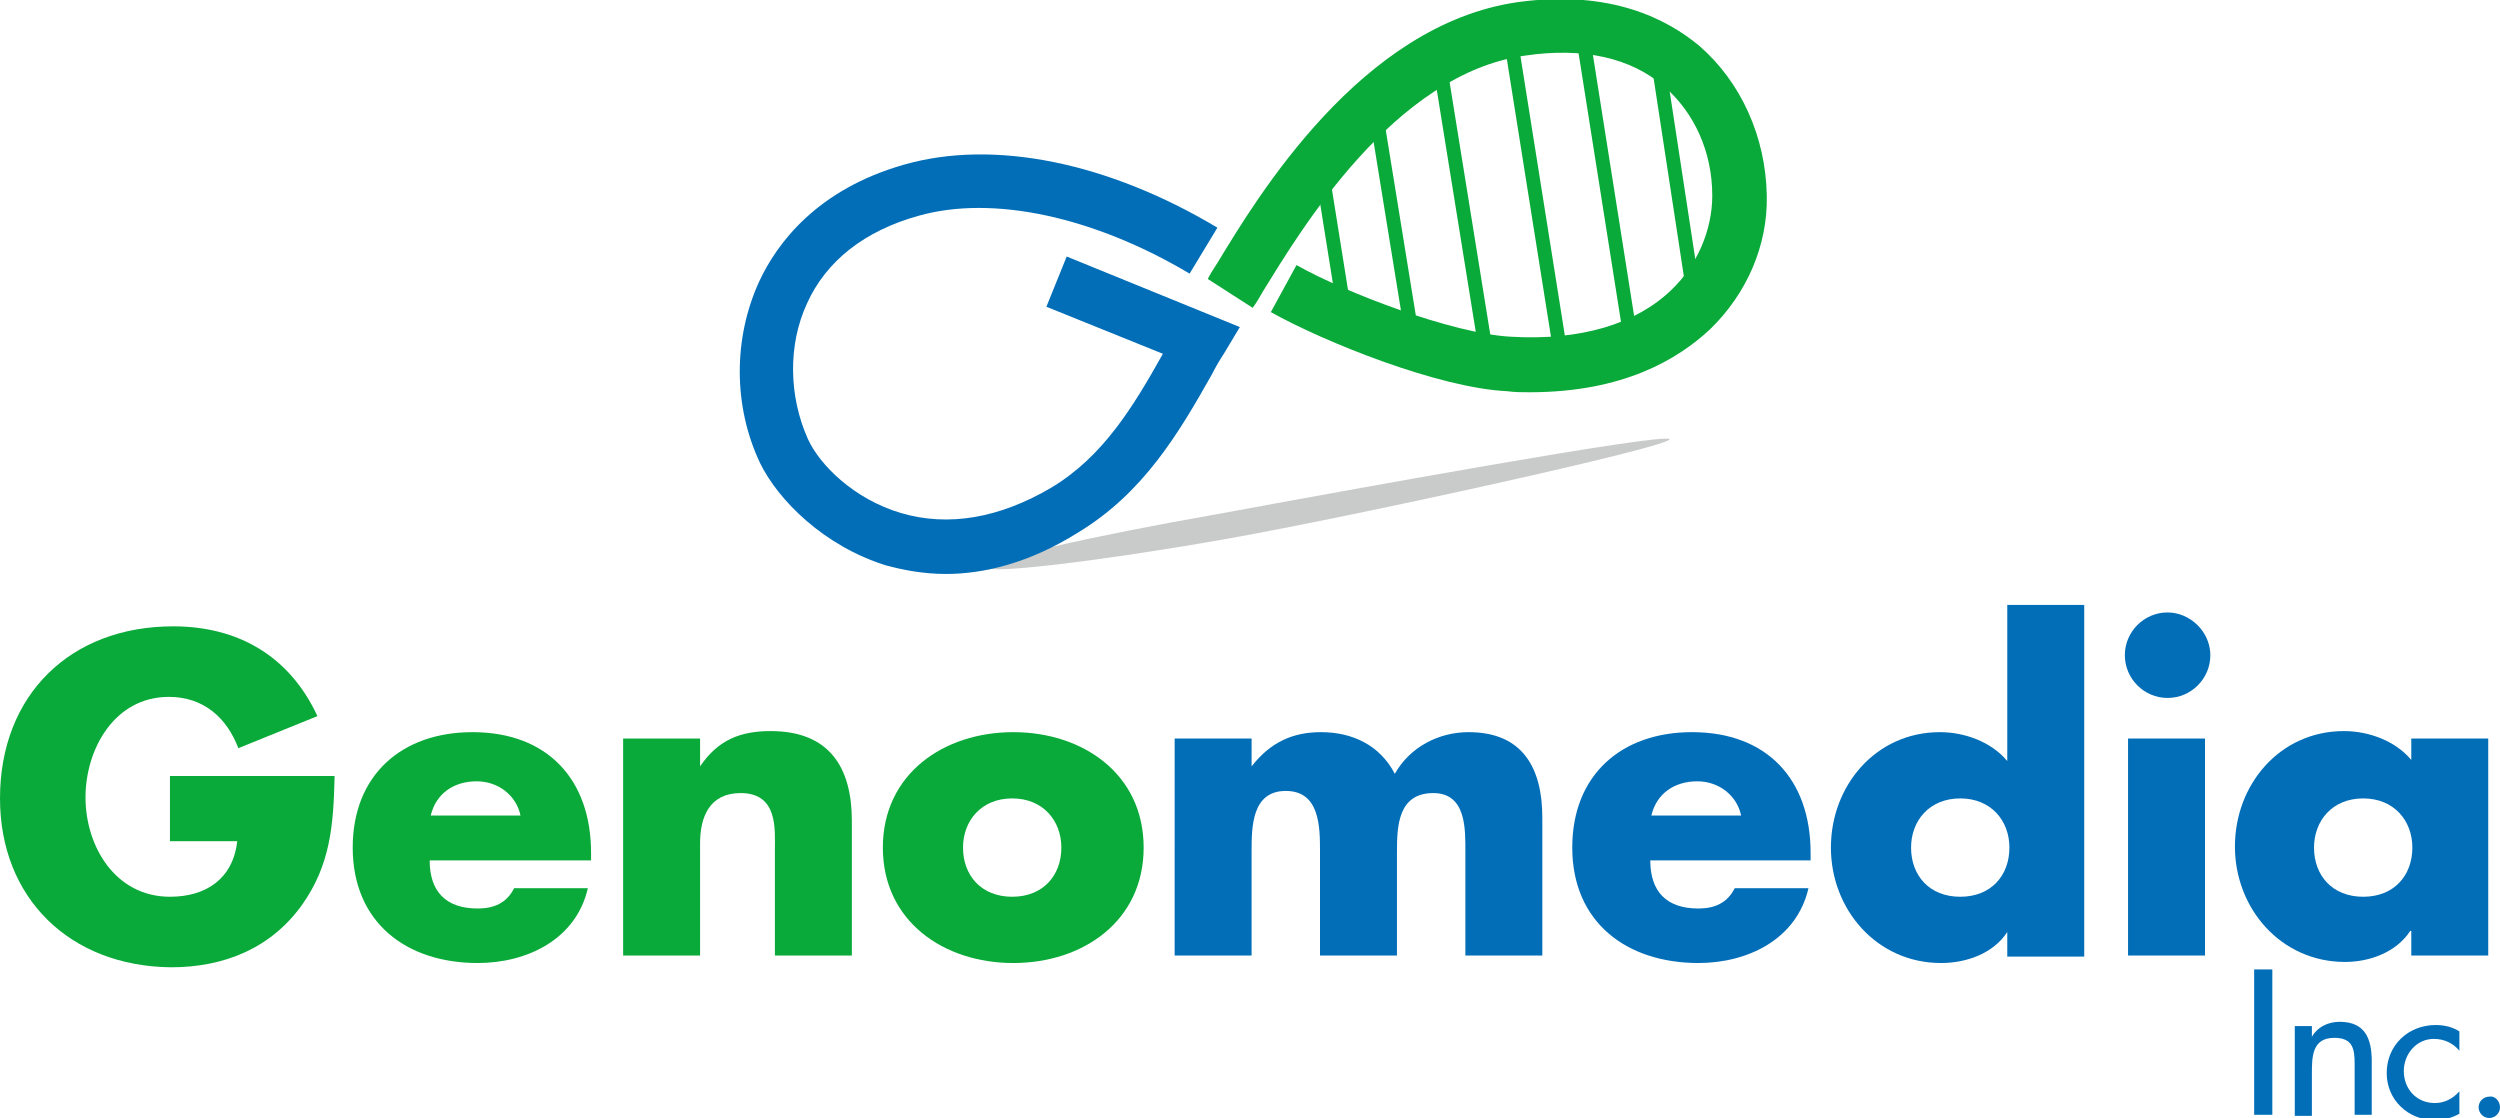
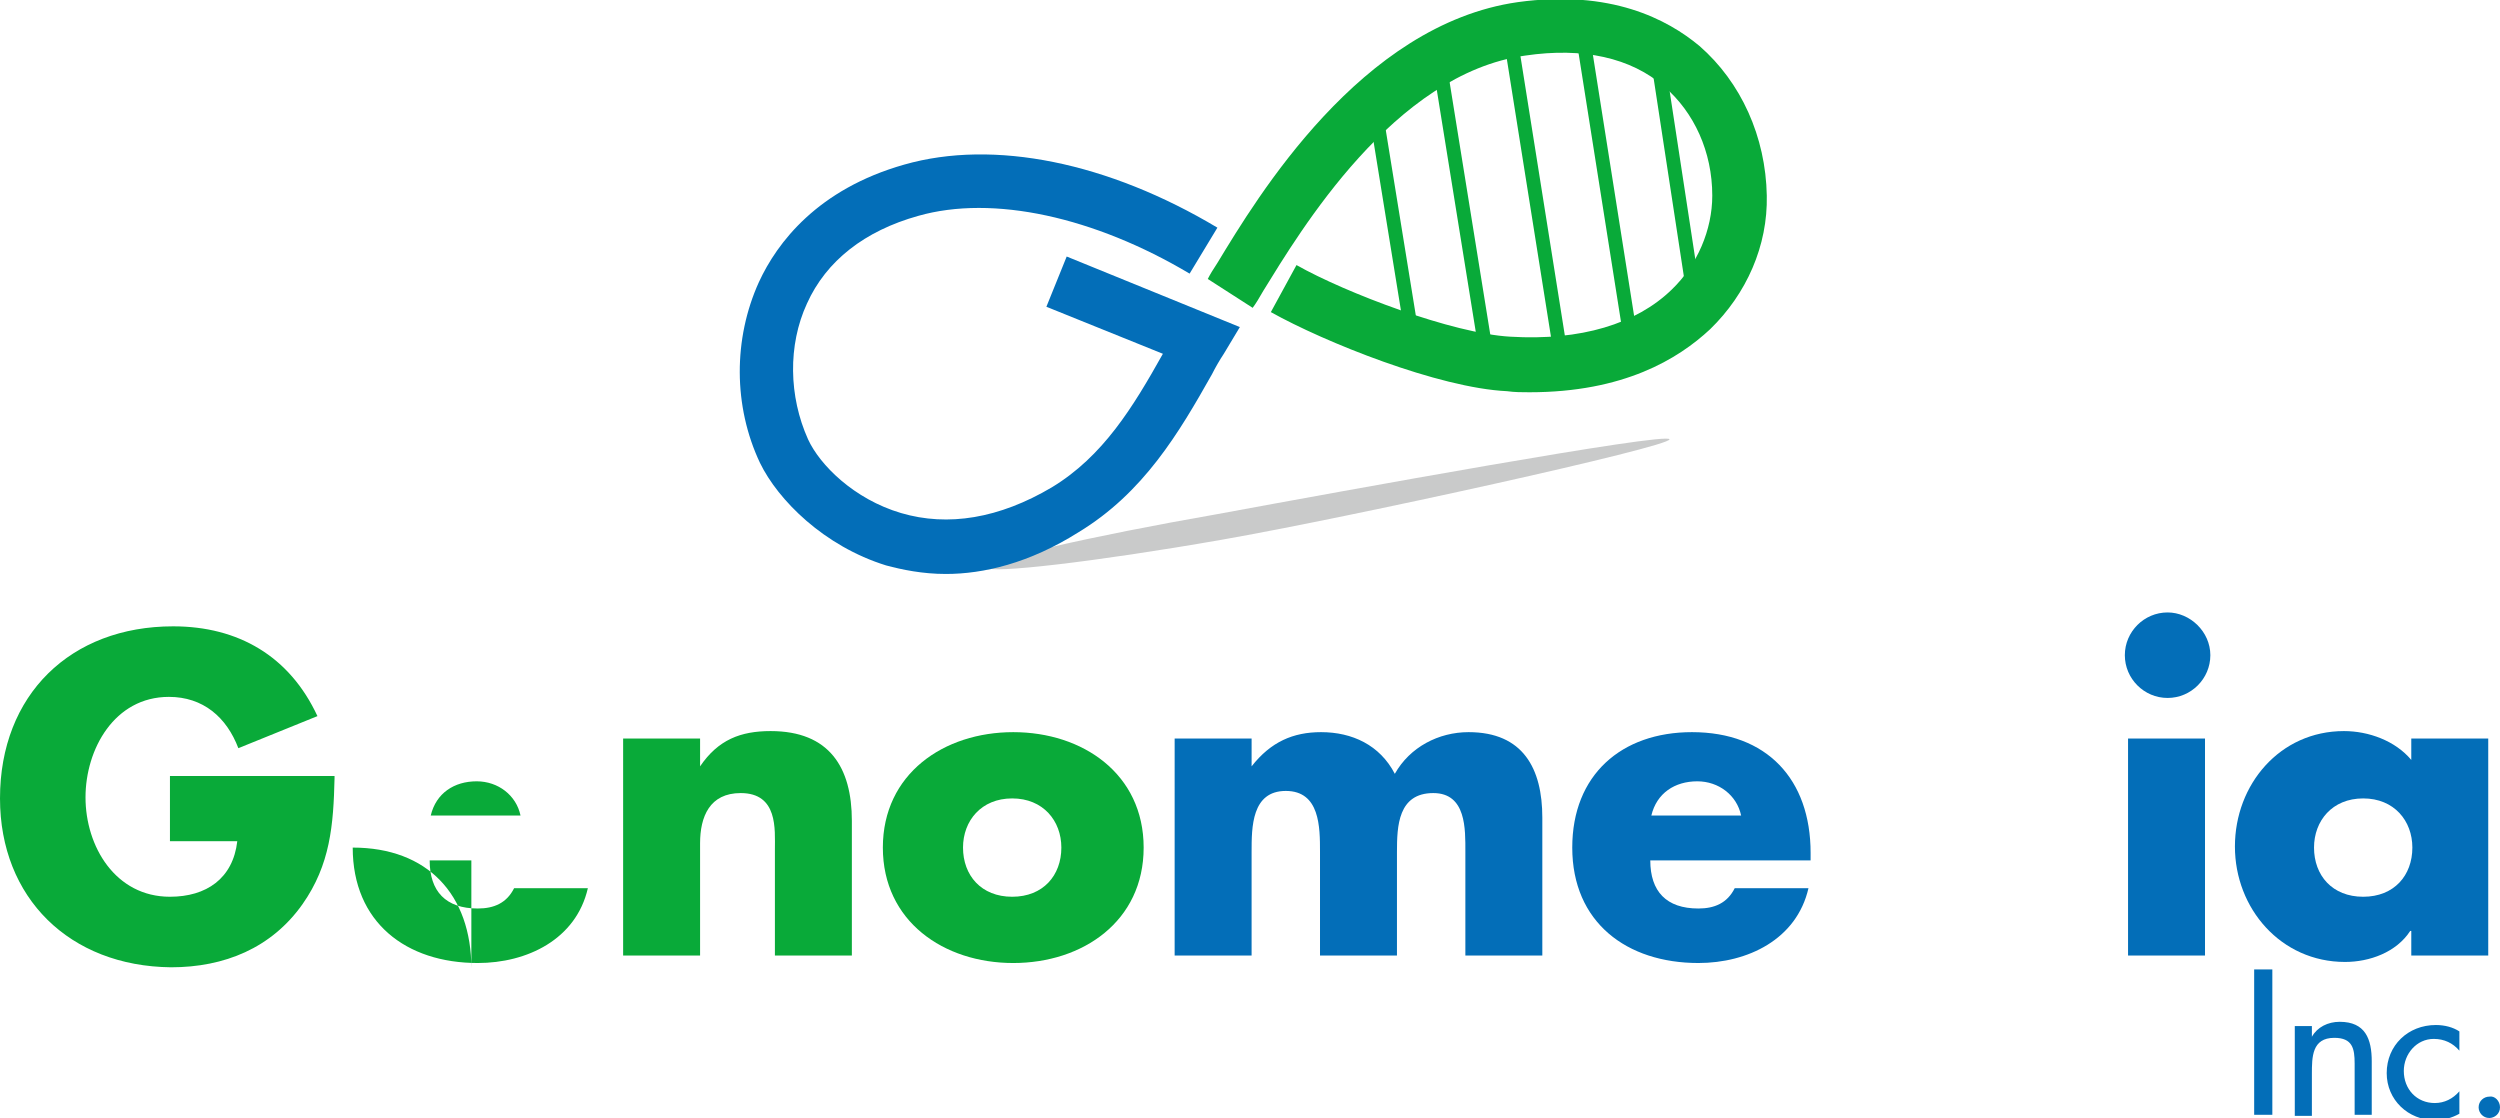
<svg xmlns="http://www.w3.org/2000/svg" version="1.1" id="Layer_1" x="0px" y="0px" viewBox="0 0 233.9 104.6" style="enable-background:new 0 0 233.9 104.6;" xml:space="preserve">
  <style type="text/css">
	.st0{fill:#C9CACA;}
	.st1{fill:#036EB8;}
	.st2{fill:#09AA39;}
</style>
  <g>
    <g>
      <g>
        <path class="st0" d="M156.2,41.1c0.1,0.7-29.9,7.3-41.9,9.4c-12,2.1-21.8,3.2-21.9,2.6c-0.1-0.7,9.5-2.9,21.5-5     C125.8,45.9,156,40.4,156.2,41.1z" />
      </g>
      <g>
        <path class="st1" d="M88.5,53.7c-2.2,0-4.1-0.4-5.6-0.8c-5.8-1.8-10.1-6.1-11.8-9.6c-2.5-5.3-2.5-11.6-0.1-16.9     c1.7-3.7,5.5-8.7,13.6-11c8.4-2.4,19.1-0.2,29.3,5.9l-2.6,4.3c-8.9-5.3-18.4-7.4-25.4-5.4c-5,1.4-8.6,4.2-10.4,8.2     c-1.8,3.9-1.7,8.7,0.1,12.7c1.1,2.4,4.3,5.6,8.7,6.9c4.4,1.3,9.2,0.5,14.1-2.4c4.8-2.9,7.6-7.5,10.4-12.5l-10.9-4.4l1.9-4.7     l16.2,6.6l-1.5,2.5c-0.4,0.6-0.8,1.3-1.1,1.9c-3.1,5.5-6.4,11.1-12.5,14.8C96.3,52.7,92,53.7,88.5,53.7z" />
      </g>
      <g>
        <path class="st2" d="M143.1,36.7c-0.7,0-1.4,0-2.1-0.1c-6.4-0.3-17.1-4.6-22.1-7.4l2.4-4.4c4.6,2.6,14.6,6.4,20,6.7     c6.6,0.4,11.8-1.2,15.1-4.4c2.4-2.3,3.8-5.6,3.8-8.8c0-4.1-1.7-7.8-4.5-10.2c-3.1-2.7-7.6-3.7-13-2.9     c-12.3,1.7-21.1,16.5-24.5,22c-0.4,0.7-0.7,1.2-1,1.6l-4.2-2.7c0.2-0.4,0.5-0.9,0.9-1.5c3.7-6.1,13.4-22.3,28.1-24.4     c8.7-1.2,14,1.6,17,4.1c3.9,3.4,6.2,8.5,6.3,14c0.1,4.7-1.9,9.2-5.3,12.5C157,33.6,151.9,36.7,143.1,36.7z" />
      </g>
      <g>
        <rect x="136.2" y="5.9" transform="matrix(0.987 -0.159 0.159 0.987 -1.304 21.992)" class="st2" width="1.3" height="26.5" />
      </g>
      <g>
        <rect x="129.7" y="8.1" transform="matrix(0.987 -0.16 0.16 0.987 -1.589 21.135)" class="st2" width="1.3" height="24.7" />
      </g>
      <g>
-         <rect x="123.8" y="13.2" transform="matrix(0.988 -0.158 0.158 0.988 -1.796 19.894)" class="st2" width="1.3" height="16" />
-       </g>
+         </g>
      <g>
        <rect x="142.9" y="3.4" transform="matrix(0.988 -0.157 0.157 0.988 -1.029 22.778)" class="st2" width="1.3" height="29" />
      </g>
      <g>
        <rect x="149.5" y="2.5" transform="matrix(0.988 -0.156 0.156 0.988 -0.748 23.656)" class="st2" width="1.3" height="28.1" />
      </g>
      <g>
        <rect x="156.1" y="4" transform="matrix(0.989 -0.151 0.151 0.989 -0.746 23.847)" class="st2" width="1.3" height="25.6" />
      </g>
    </g>
    <g>
      <g>
        <g>
          <path class="st1" d="M212.6,104.3h-1.7V90.7h1.7V104.3z" />
        </g>
        <g>
          <path class="st1" d="M216.3,97L216.3,97c0.5-0.9,1.5-1.4,2.6-1.4c2.4,0,3,1.6,3,3.7v5h-1.6v-4.8c0-1.4-0.2-2.4-1.9-2.4      c-2.1,0-2.1,1.8-2.1,3.4v3.9h-1.6v-8.4h1.6V97z" />
        </g>
        <g>
          <path class="st1" d="M230.1,98.3c-0.6-0.7-1.4-1.1-2.4-1.1c-1.6,0-2.8,1.4-2.8,3c0,1.7,1.2,3,2.9,3c0.9,0,1.7-0.4,2.3-1.1v2.1      c-0.7,0.4-1.5,0.6-2.3,0.6c-2.5,0-4.5-1.9-4.5-4.4c0-2.6,2-4.5,4.6-4.5c0.8,0,1.6,0.2,2.2,0.6V98.3z" />
        </g>
        <g>
          <path class="st1" d="M233.9,103.6c0,0.6-0.5,1-1,1c-0.6,0-1-0.5-1-1c0-0.6,0.5-1,1-1C233.4,102.5,233.9,103,233.9,103.6z" />
        </g>
      </g>
      <g>
        <g>
          <path class="st2" d="M31.3,72.8c-0.1,4.4-0.4,8.1-3,11.8c-2.9,4.1-7.3,5.9-12.3,5.9C6.5,90.4,0,84,0,74.7      C0,65,6.6,58.6,16.2,58.6c6.1,0,10.9,2.8,13.5,8.4L22.3,70c-1.1-2.9-3.3-4.8-6.5-4.8c-5.1,0-7.8,4.9-7.8,9.4      c0,4.6,2.8,9.3,7.9,9.3c3.4,0,5.9-1.7,6.3-5.2h-6.3v-6.1H31.3z" />
        </g>
        <g>
-           <path class="st2" d="M55.4,80.5H40.2c0,2.9,1.5,4.5,4.5,4.5c1.5,0,2.7-0.5,3.4-1.9h6.9c-1.1,4.8-5.7,7-10.3,7      C38,90.1,33,86.3,33,79.3c0-6.8,4.6-10.8,11.2-10.8c7,0,11.1,4.4,11.1,11.3V80.5z M48.7,76.3c-0.4-1.9-2.1-3.2-4.1-3.2      c-2.1,0-3.8,1.1-4.3,3.2H48.7z" />
+           <path class="st2" d="M55.4,80.5H40.2c0,2.9,1.5,4.5,4.5,4.5c1.5,0,2.7-0.5,3.4-1.9h6.9c-1.1,4.8-5.7,7-10.3,7      C38,90.1,33,86.3,33,79.3c7,0,11.1,4.4,11.1,11.3V80.5z M48.7,76.3c-0.4-1.9-2.1-3.2-4.1-3.2      c-2.1,0-3.8,1.1-4.3,3.2H48.7z" />
        </g>
        <g>
          <path class="st2" d="M65.5,71.7L65.5,71.7c1.7-2.5,3.8-3.3,6.6-3.3c5.5,0,7.6,3.4,7.6,8.4v12.6h-7.2v-9.9c0-1.9,0.3-5.3-3.2-5.3      c-2.9,0-3.8,2.2-3.8,4.7v10.5h-7.2V69.1h7.2V71.7z" />
        </g>
        <g>
          <path class="st2" d="M107,79.3c0,6.9-5.7,10.8-12.2,10.8c-6.5,0-12.2-3.9-12.2-10.8c0-6.9,5.7-10.8,12.2-10.8S107,72.4,107,79.3      z M90.1,79.3c0,2.6,1.7,4.6,4.6,4.6c2.9,0,4.6-2,4.6-4.6c0-2.5-1.7-4.6-4.6-4.6C91.8,74.7,90.1,76.8,90.1,79.3z" />
        </g>
        <g>
          <path class="st1" d="M117.1,71.7L117.1,71.7c1.8-2.3,3.9-3.2,6.5-3.2c2.9,0,5.5,1.2,6.9,3.9c1.4-2.5,4.1-3.9,6.9-3.9      c5.1,0,6.9,3.4,6.9,8v12.9h-7.2v-9.7c0-2.1,0.1-5.5-3-5.5c-3.3,0-3.4,3.1-3.4,5.5v9.7h-7.2v-9.7c0-2.3,0-5.7-3.2-5.7      c-3.2,0-3.2,3.4-3.2,5.7v9.7h-7.2V69.1h7.2V71.7z" />
        </g>
        <g>
          <path class="st1" d="M169.6,80.5h-15.2c0,2.9,1.5,4.5,4.5,4.5c1.5,0,2.7-0.5,3.4-1.9h6.9c-1.1,4.8-5.7,7-10.3,7      c-6.7,0-11.8-3.8-11.8-10.8c0-6.8,4.6-10.8,11.2-10.8c7,0,11.1,4.4,11.1,11.3V80.5z M162.9,76.3c-0.4-1.9-2.1-3.2-4.1-3.2      c-2.1,0-3.8,1.1-4.3,3.2H162.9z" />
        </g>
        <g>
-           <path class="st1" d="M187.8,87.2L187.8,87.2c-1.3,2-3.8,2.9-6.2,2.9c-6,0-10.3-5-10.3-10.8c0-5.8,4.2-10.8,10.2-10.8      c2.3,0,4.8,0.9,6.3,2.7V56.6h7.2v32.9h-7.2V87.2z M178.8,79.3c0,2.6,1.7,4.6,4.6,4.6c2.9,0,4.6-2,4.6-4.6c0-2.5-1.7-4.6-4.6-4.6      C180.5,74.7,178.8,76.8,178.8,79.3z" />
-         </g>
+           </g>
        <g>
          <path class="st1" d="M206.8,61.3c0,2.2-1.8,4-4,4c-2.2,0-4-1.8-4-4c0-2.2,1.8-4,4-4C204.9,57.3,206.8,59.1,206.8,61.3z       M206.3,89.4h-7.2V69.1h7.2V89.4z" />
        </g>
        <g>
          <path class="st1" d="M232.8,89.4h-7.2v-2.3h-0.1c-1.3,2-3.8,2.9-6.1,2.9c-6,0-10.3-5-10.3-10.8c0-5.8,4.2-10.8,10.2-10.8      c2.3,0,4.8,0.9,6.3,2.7v-2h7.2V89.4z M216.5,79.3c0,2.6,1.7,4.6,4.6,4.6c2.9,0,4.6-2,4.6-4.6c0-2.5-1.7-4.6-4.6-4.6      C218.2,74.7,216.5,76.8,216.5,79.3z" />
        </g>
      </g>
    </g>
  </g>
</svg>